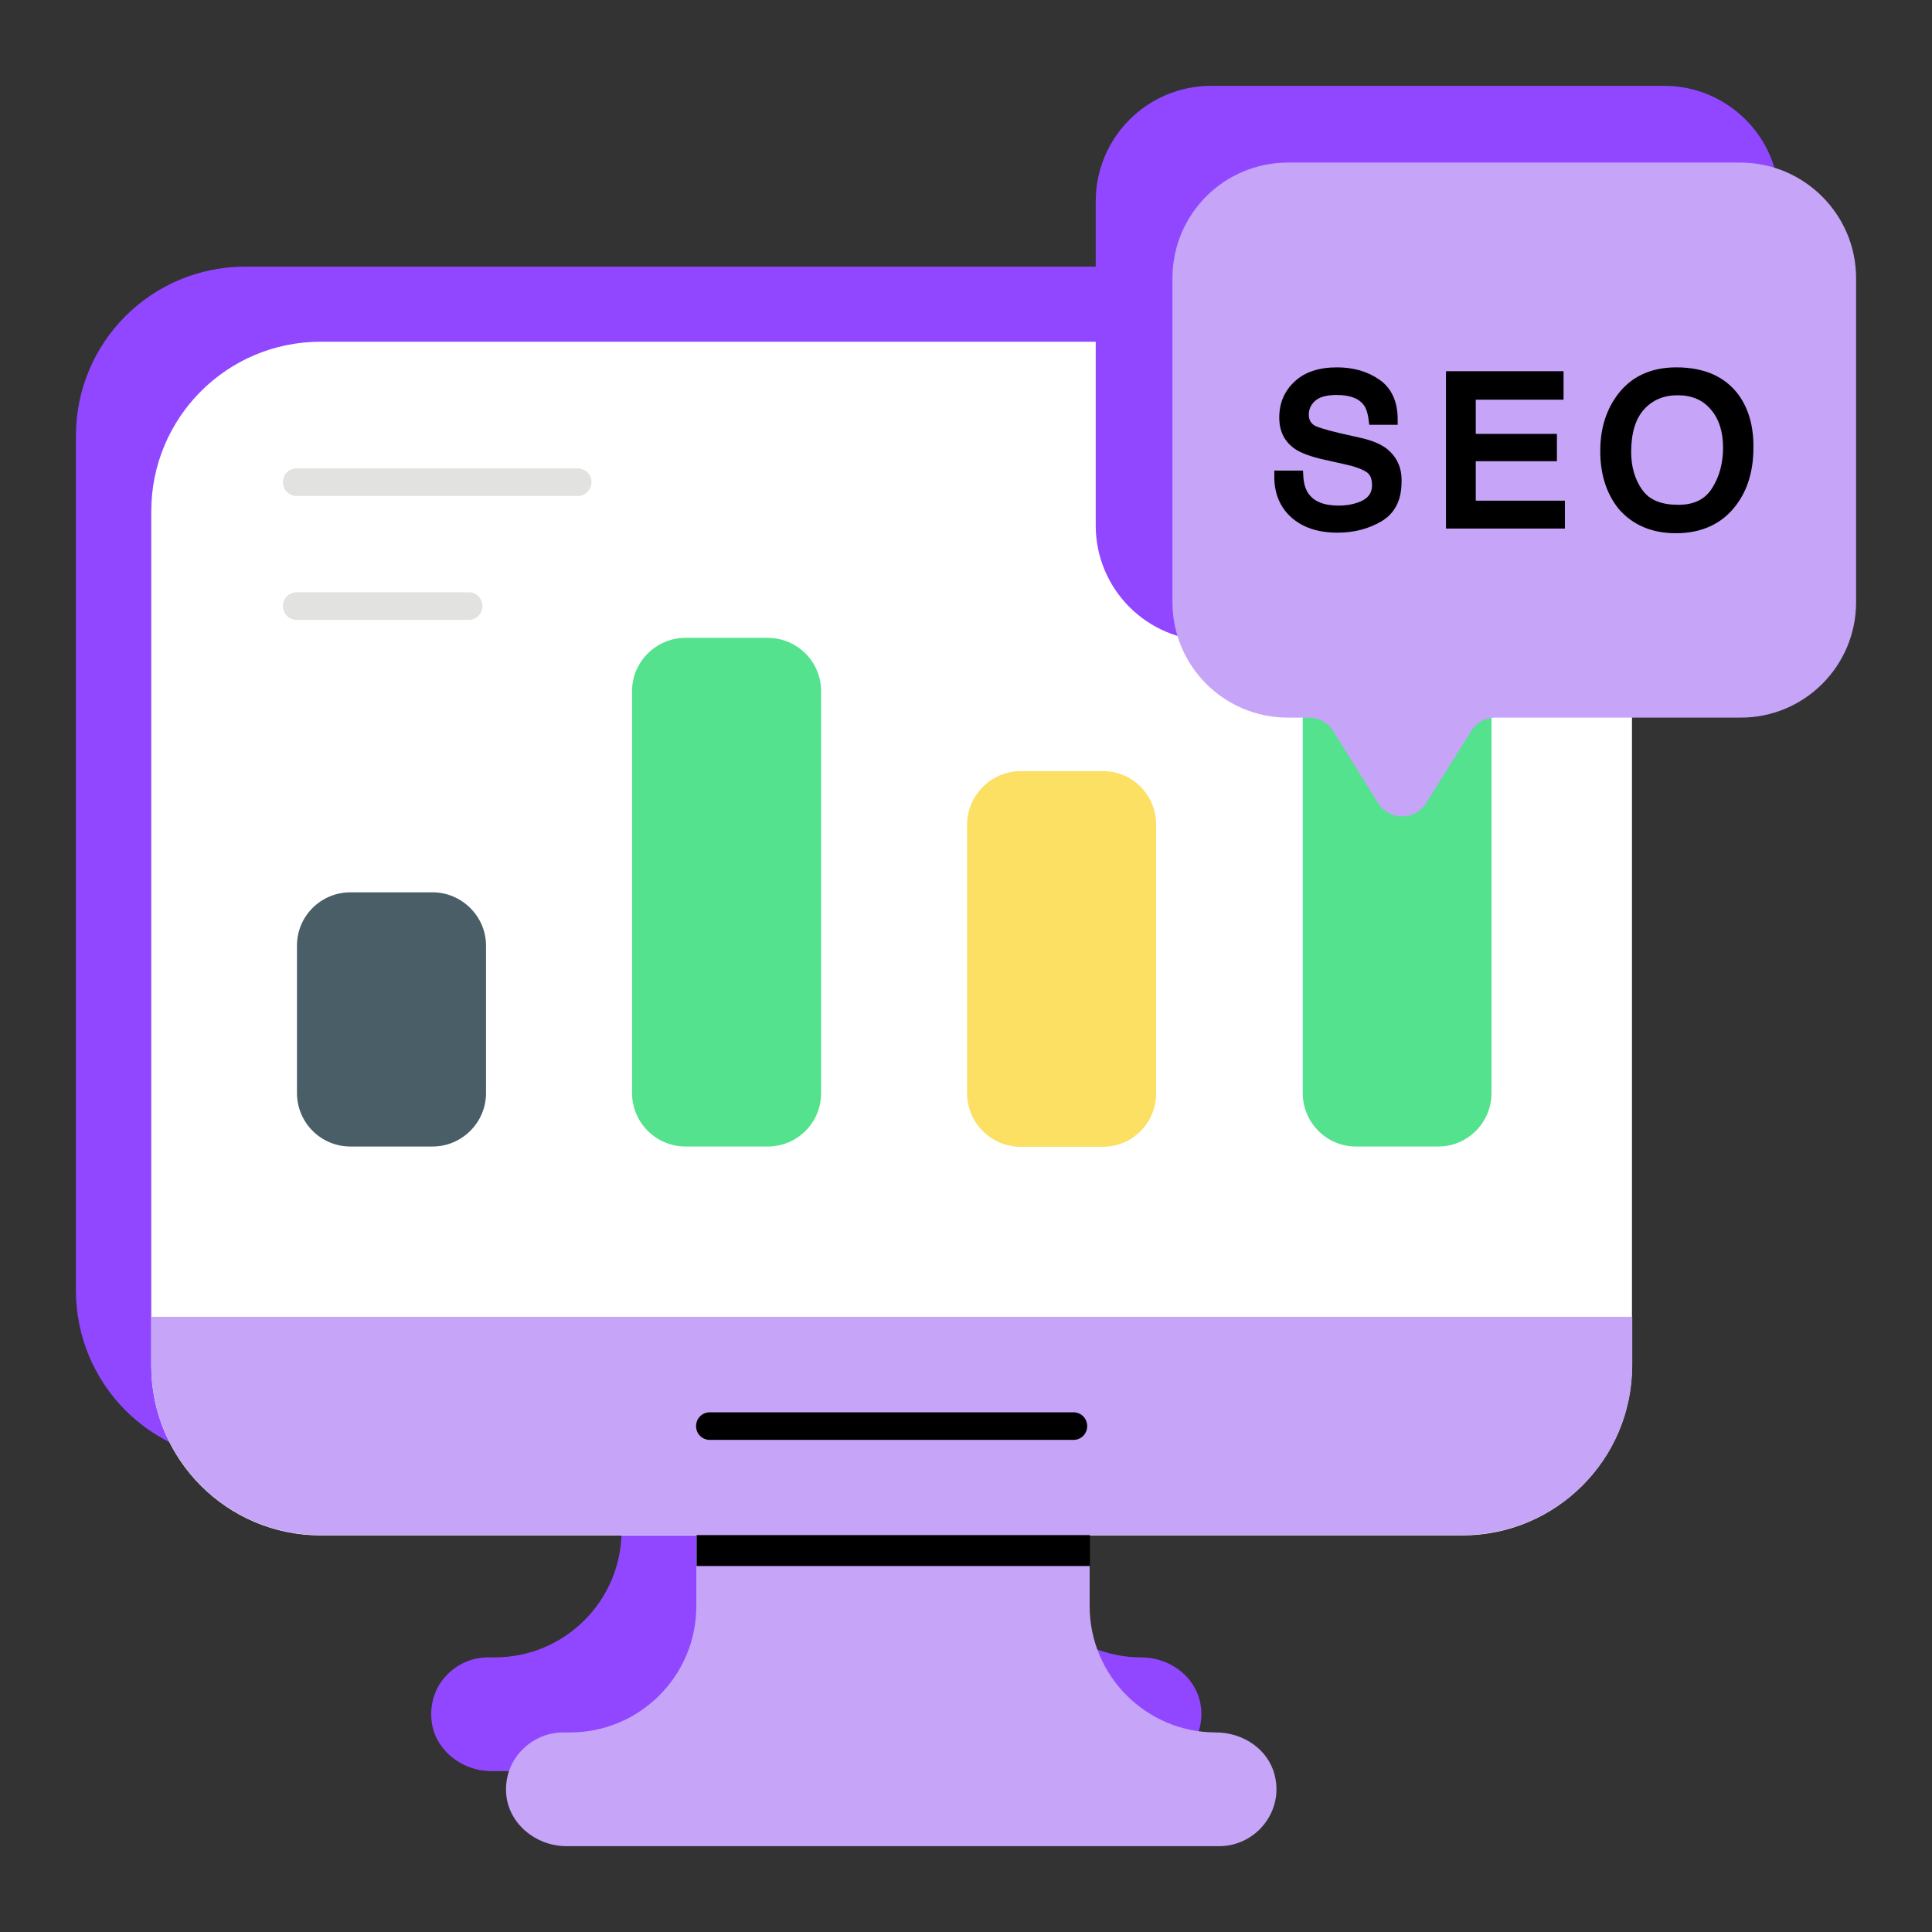
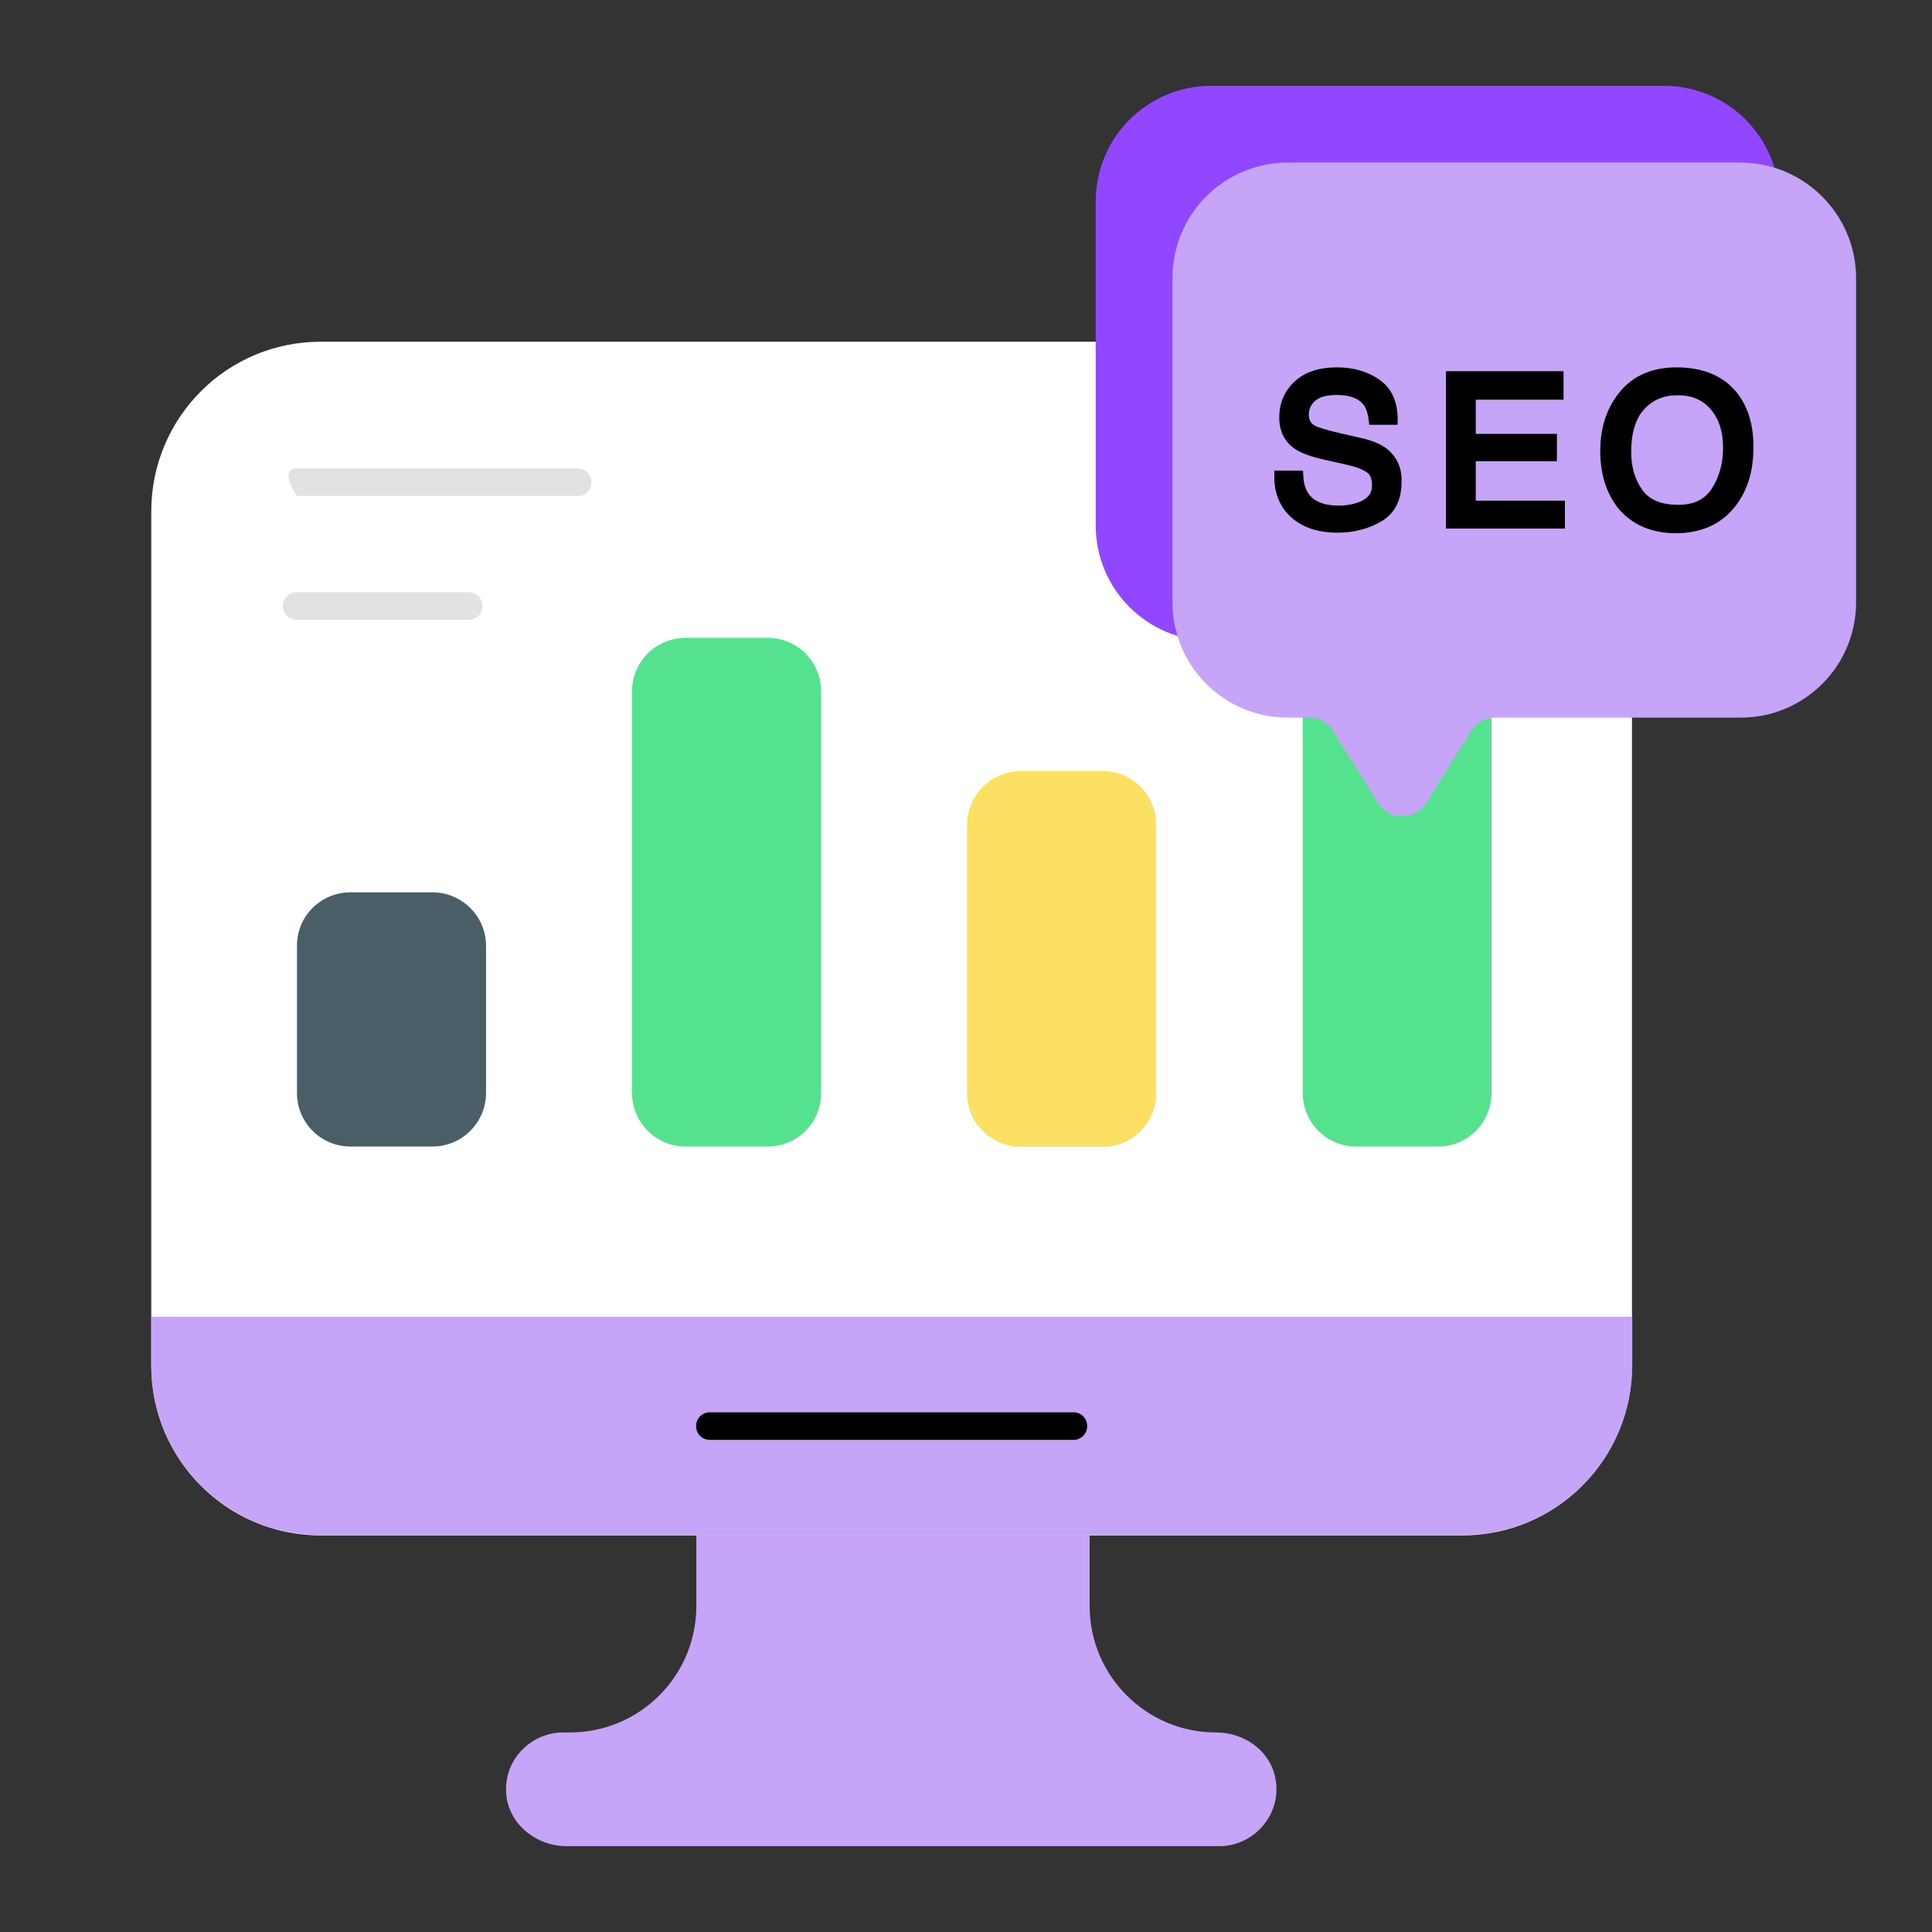
<svg xmlns="http://www.w3.org/2000/svg" width="55" height="55" viewBox="0 0 55 55" fill="none">
  <rect x="0" y="0" width="55" height="55" fill="#333333" stroke="none" />
-   <path d="M44.314 12.414V36.732C44.314 39.404 42.154 41.564 39.49 41.564H28.883V43.576C28.883 45.563 30.494 47.182 32.489 47.182C33.236 47.182 33.951 47.654 34.147 48.384C34.304 48.974 34.108 49.555 33.723 49.94C33.432 50.231 33.023 50.419 32.576 50.419H13.986C13.129 50.419 12.344 49.791 12.281 48.934C12.241 48.431 12.422 47.976 12.744 47.661C13.043 47.363 13.444 47.182 13.891 47.182H14.088C16.076 47.182 17.694 45.571 17.694 43.576V41.564H6.985C4.314 41.564 2.161 39.404 2.161 36.732V12.414C2.161 9.743 4.314 7.59 6.985 7.59H39.49C42.154 7.59 44.314 9.743 44.314 12.414Z" fill="#9147FF" />
  <path d="M46.459 14.56V38.878C46.459 41.541 44.299 43.71 41.627 43.71H9.13C6.466 43.71 4.306 41.549 4.306 38.878V14.56C4.306 11.888 6.459 9.728 9.13 9.728H41.635C44.299 9.728 46.459 11.888 46.459 14.56Z" fill="white" />
  <path d="M4.306 37.486V38.869C4.306 41.533 6.459 43.701 9.13 43.701H41.635C44.299 43.701 46.467 41.541 46.467 38.869V37.486H4.306Z" fill="#C6A4F8" />
  <path d="M36.284 50.521C36.441 51.118 36.245 51.692 35.86 52.077C35.569 52.368 35.161 52.556 34.713 52.556H16.123C15.266 52.556 14.481 51.928 14.41 51.071C14.371 50.568 14.559 50.113 14.881 49.798C15.172 49.508 15.581 49.319 16.029 49.319H16.225C18.213 49.319 19.823 47.708 19.823 45.721V43.701H31.02V45.721C31.02 47.708 32.631 49.319 34.618 49.319C35.381 49.319 36.096 49.791 36.284 50.521Z" fill="#C6A4F8" />
-   <path d="M19.831 43.701H31.028V44.581H19.831V43.701Z" fill="black" />
  <path d="M30.557 40.991H20.209C19.989 40.991 19.816 40.818 19.816 40.598C19.816 40.378 19.989 40.205 20.209 40.205H30.557C30.777 40.205 30.95 40.378 30.95 40.598C30.95 40.818 30.777 40.991 30.557 40.991Z" fill="black" />
  <path d="M13.836 26.919V31.114C13.836 31.963 13.145 32.639 12.312 32.639H9.978C9.13 32.639 8.454 31.955 8.454 31.114V26.919C8.454 26.078 9.138 25.402 9.978 25.402H12.312C13.145 25.402 13.836 26.086 13.836 26.919Z" fill="#495E66" />
  <path d="M32.913 23.477V31.122C32.913 31.971 32.23 32.647 31.397 32.647H29.055C28.215 32.647 27.531 31.963 27.531 31.122V23.477C27.531 22.637 28.223 21.953 29.055 21.953H31.397C32.238 21.945 32.913 22.637 32.913 23.477Z" fill="#FBE063" />
  <path d="M42.46 16.979V31.114C42.46 31.963 41.777 32.639 40.944 32.639H38.602C37.762 32.639 37.086 31.955 37.086 31.114V16.979C37.086 16.131 37.762 15.455 38.602 15.455H40.944C41.777 15.455 42.46 16.139 42.46 16.979Z" fill="#54E28E" />
  <path d="M23.375 19.675V31.115C23.375 31.963 22.699 32.639 21.851 32.639H19.517C18.676 32.639 17.993 31.955 17.993 31.115V19.675C17.993 18.834 18.684 18.158 19.517 18.158H21.851C22.699 18.158 23.375 18.842 23.375 19.675Z" fill="#54E28E" />
-   <path d="M16.445 14.12H8.447C8.227 14.12 8.054 13.947 8.054 13.727C8.054 13.507 8.227 13.334 8.447 13.334H16.445C16.665 13.334 16.838 13.507 16.838 13.727C16.838 13.947 16.657 14.12 16.445 14.12Z" fill="#E2E2E0" />
+   <path d="M16.445 14.12H8.447C8.054 13.507 8.227 13.334 8.447 13.334H16.445C16.665 13.334 16.838 13.507 16.838 13.727C16.838 13.947 16.657 14.12 16.445 14.12Z" fill="#E2E2E0" />
  <path d="M13.341 17.647H8.447C8.227 17.647 8.054 17.474 8.054 17.254C8.054 17.034 8.227 16.861 8.447 16.861H13.341C13.562 16.861 13.734 17.034 13.734 17.254C13.734 17.474 13.562 17.647 13.341 17.647Z" fill="#E2E2E0" />
  <path d="M34.477 18.244H35.082C35.357 18.244 35.616 18.386 35.766 18.621L35.899 18.833H39.569L39.702 18.621C39.851 18.386 40.111 18.244 40.386 18.244H47.371C49.186 18.244 50.655 16.775 50.655 14.96V5.728C50.655 3.913 49.186 2.443 47.371 2.443H34.485C32.662 2.443 31.193 3.913 31.193 5.736V14.96C31.193 16.775 32.662 18.244 34.477 18.244Z" fill="#9147FF" />
  <path d="M52.839 7.92V17.144C52.839 18.959 51.37 20.429 49.555 20.429H42.57C42.295 20.429 42.035 20.57 41.886 20.806L40.598 22.864C40.283 23.367 39.553 23.367 39.231 22.864L37.95 20.806C37.801 20.57 37.541 20.429 37.266 20.429H36.661C34.846 20.429 33.377 18.959 33.377 17.144V7.92C33.377 6.097 34.846 4.628 36.669 4.628H49.555C51.362 4.636 52.839 6.105 52.839 7.92Z" fill="#C6A4F8" />
  <path d="M39.459 12.76C39.286 12.634 39.058 12.54 38.752 12.469L38.162 12.336C37.691 12.226 37.51 12.155 37.44 12.124C37.314 12.053 37.259 11.951 37.259 11.802C37.259 11.652 37.314 11.527 37.432 11.417C37.55 11.307 37.754 11.244 38.052 11.244C38.422 11.244 38.673 11.338 38.815 11.519C38.893 11.621 38.94 11.77 38.964 11.967L38.98 12.092H39.789V11.943C39.789 11.432 39.616 11.047 39.262 10.804C38.932 10.576 38.532 10.458 38.06 10.458C37.55 10.458 37.141 10.592 36.858 10.859C36.567 11.126 36.418 11.472 36.418 11.888C36.418 12.289 36.575 12.587 36.882 12.792C37.054 12.902 37.322 13.004 37.715 13.09L38.28 13.216C38.571 13.279 38.783 13.357 38.909 13.444C39.011 13.514 39.058 13.632 39.058 13.813C39.058 13.962 39.019 14.182 38.65 14.308C38.492 14.363 38.312 14.394 38.115 14.394C37.691 14.394 37.4 14.277 37.243 14.041C37.157 13.915 37.109 13.742 37.102 13.538L37.094 13.397H36.277V13.538C36.269 14.033 36.434 14.434 36.756 14.724C37.078 15.015 37.518 15.164 38.076 15.164C38.547 15.164 38.964 15.054 39.325 14.842C39.71 14.614 39.899 14.237 39.899 13.719C39.914 13.31 39.757 12.988 39.459 12.76Z" fill="black" />
  <path d="M42.012 13.13H44.322V12.352H42.012V11.378H44.511V10.568H41.164V15.047H44.55V14.253H42.012V13.13Z" fill="black" />
  <path d="M49.484 11.228C49.099 10.717 48.51 10.458 47.724 10.458C46.97 10.458 46.389 10.741 46.004 11.299C45.705 11.723 45.556 12.242 45.556 12.839C45.556 13.499 45.729 14.049 46.082 14.489C46.475 14.944 47.025 15.18 47.709 15.18C48.439 15.18 49.021 14.913 49.414 14.394C49.751 13.954 49.916 13.404 49.916 12.744C49.924 12.132 49.775 11.621 49.484 11.228ZM49.052 12.744C49.052 13.177 48.95 13.569 48.738 13.899C48.541 14.214 48.227 14.371 47.779 14.371C47.3 14.371 46.962 14.237 46.758 13.954C46.546 13.664 46.436 13.294 46.436 12.87C46.436 12.328 46.561 11.919 46.805 11.652C47.049 11.385 47.363 11.252 47.756 11.252C48.164 11.252 48.471 11.385 48.699 11.652C48.934 11.919 49.052 12.289 49.052 12.744Z" fill="black" />
</svg>